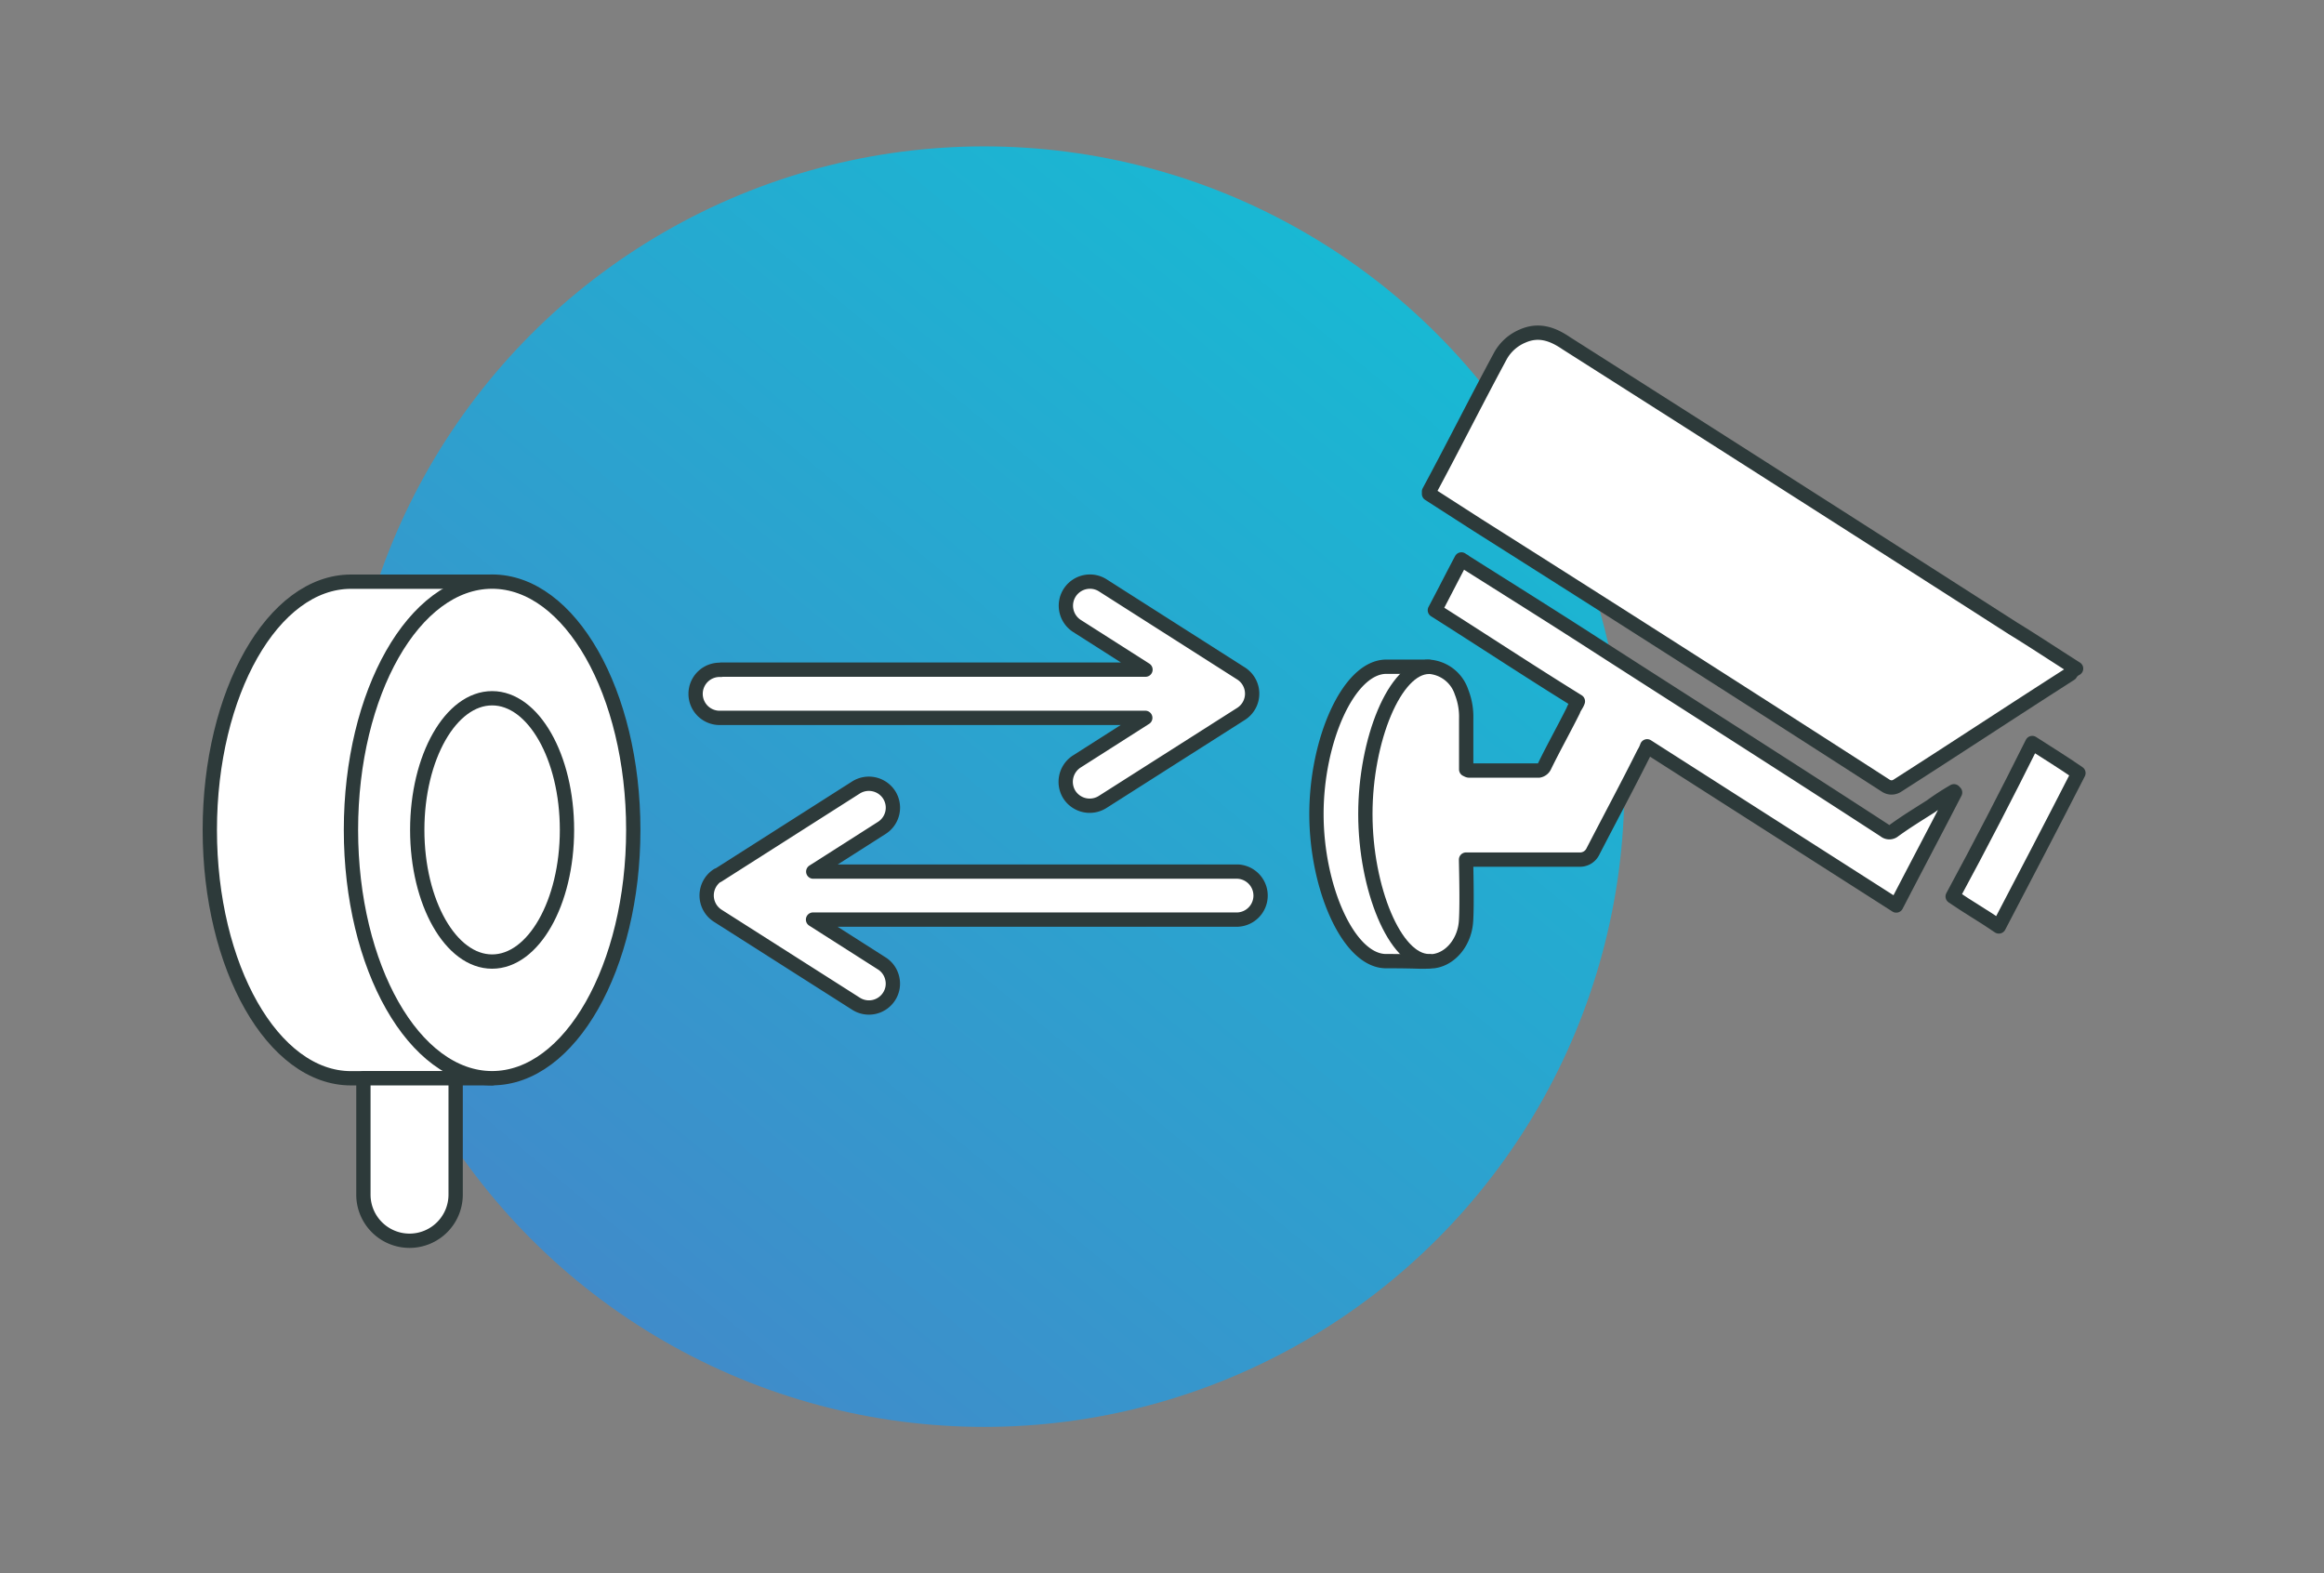
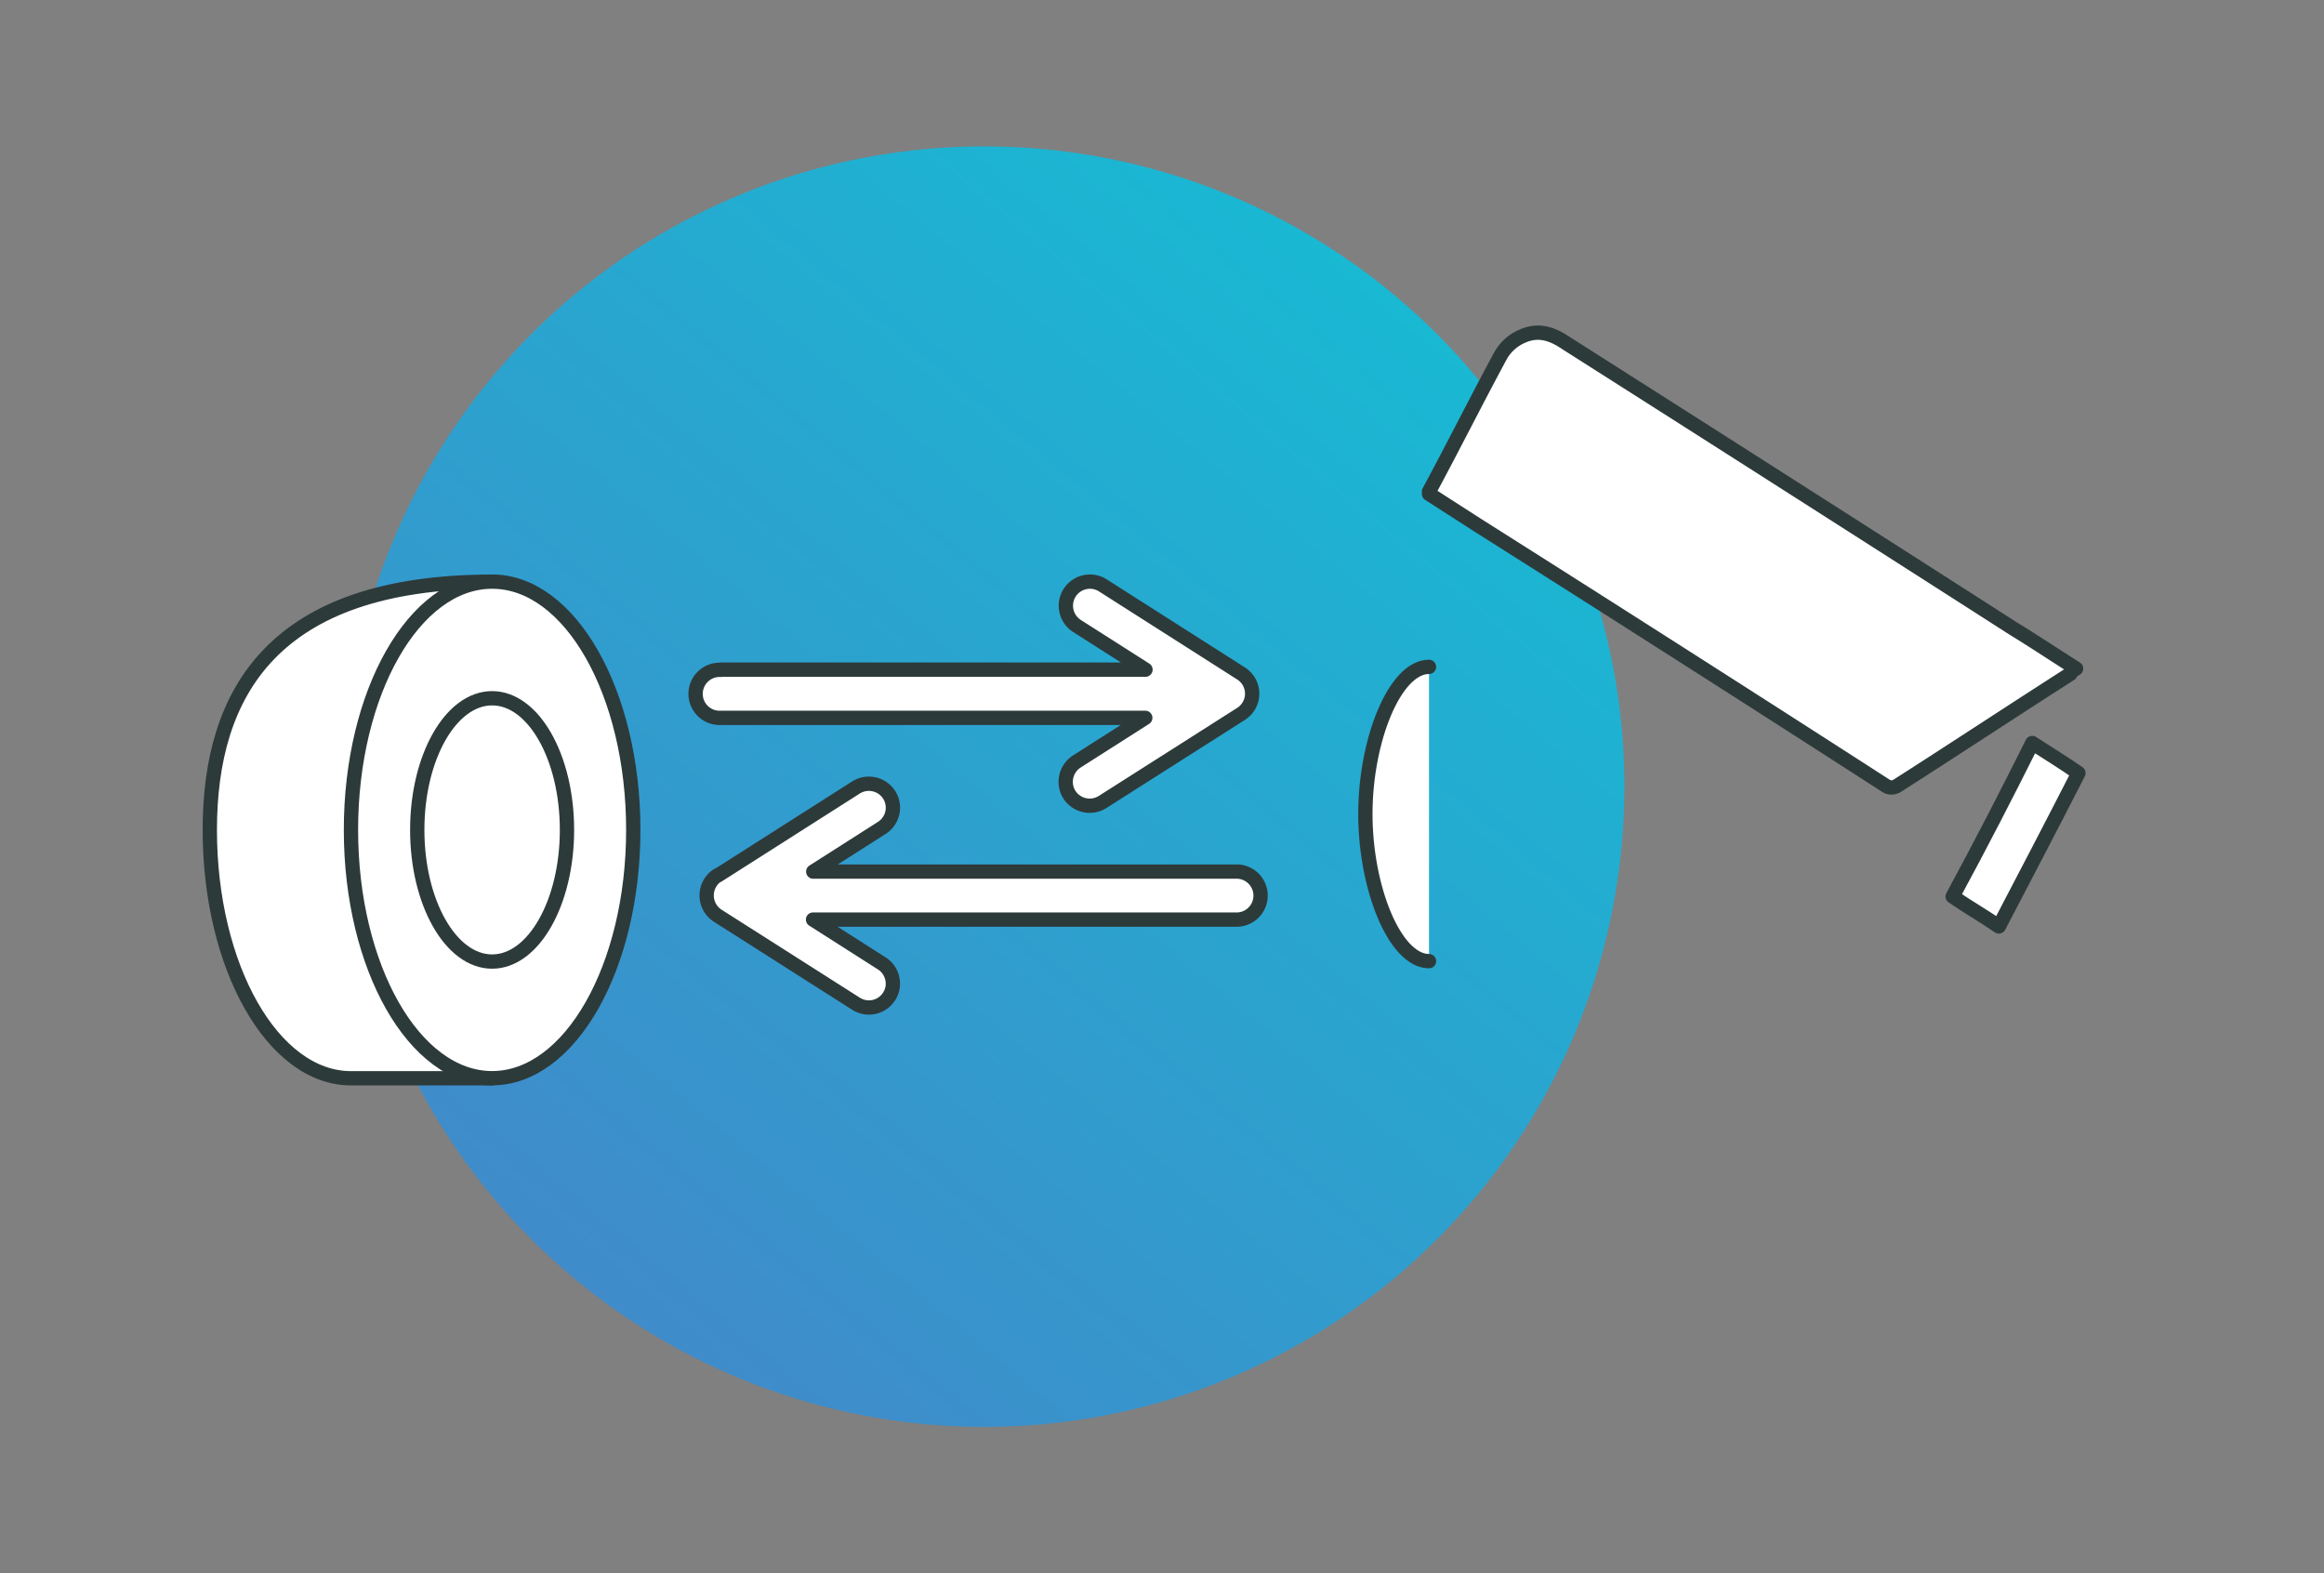
<svg xmlns="http://www.w3.org/2000/svg" id="Réteg_1" data-name="Réteg 1" viewBox="0 0 325 220">
  <rect x="0" y="0" width="325" height="220" fill="#808080" stroke="none" />
  <defs>
    <linearGradient id="Névtelen_színátmenet_6" x1="633.35" y1="-170.84" x2="812.42" y2="-170.84" gradientTransform="matrix(-0.64, 0.77, 0.77, 0.64, 730.12, -337.99)" gradientUnits="userSpaceOnUse">
      <stop offset="0" stop-color="#19b8d3" />
      <stop offset="1" stop-color="#408bca" />
    </linearGradient>
  </defs>
  <circle cx="137.63" cy="110" r="89.53" style="fill:url(#Névtelen_színátmenet_6)" />
-   <path d="M29.34,116.06c0,19.18,8.84,34.72,19.74,34.72H68.83l5.23-41.36L68.83,81.34H49.08C38.18,81.34,29.34,96.88,29.34,116.06Z" style="fill:#fff;stroke:#2d3a3a;stroke-linecap:round;stroke-linejoin:round;stroke-width:2px" />
+   <path d="M29.34,116.06c0,19.18,8.84,34.72,19.74,34.72H68.83l5.23-41.36L68.83,81.34C38.18,81.34,29.34,96.88,29.34,116.06Z" style="fill:#fff;stroke:#2d3a3a;stroke-linecap:round;stroke-linejoin:round;stroke-width:2px" />
  <ellipse cx="68.82" cy="116.05" rx="19.74" ry="34.72" style="fill:#fff;stroke:#2d3a3a;stroke-linecap:round;stroke-linejoin:round;stroke-width:2px" />
  <ellipse cx="68.82" cy="116.05" rx="10.47" ry="18.41" style="fill:#fff;stroke:#2d3a3a;stroke-linecap:round;stroke-linejoin:round;stroke-width:2px" />
-   <path d="M57.27,150.78h0a6.45,6.45,0,0,1,6.45,6.45V173.5a0,0,0,0,1,0,0H50.82a0,0,0,0,1,0,0V157.23A6.45,6.45,0,0,1,57.27,150.78Z" transform="translate(114.54 324.28) rotate(180)" style="fill:#fff;stroke:#2d3a3a;stroke-linecap:round;stroke-linejoin:round;stroke-width:2px" />
  <path d="M289.53,94.23c-8.07,5.16-16.13,10.48-24.2,15.64a1.46,1.46,0,0,1-1.61,0q-28.55-18.39-57.1-36.45l-6.78-4.36v-.32c3.39-6.29,6.62-12.74,10-19A6.35,6.35,0,0,1,212.91,47c2.26-1,4.19-.32,6.13,1q31.22,19.84,62.42,39.84c2.91,1.78,5.81,3.71,8.87,5.65A1.9,1.9,0,0,0,289.53,94.23Z" style="fill:#fff;stroke:#2d3a3a;stroke-linecap:round;stroke-linejoin:round;stroke-width:2px" />
  <path d="M284.2,103.9c2.26,1.45,4.36,2.75,6.46,4.2-3.71,7.26-7.42,14.35-11.13,21.45-2.1-1.45-4.36-2.74-6.46-4.19C277,118.1,280.66,111,284.2,103.9Z" style="fill:#fff;stroke:#2d3a3a;stroke-linecap:round;stroke-linejoin:round;stroke-width:2px" />
-   <path d="M184.1,113.83c0,10.31,4.5,20.57,9.73,20.57H194c5,0,4.43.16,6.5,0,2.42-.33,4.36-2.75,4.52-5.65.16-2.42,0-8.06,0-8.55h15.81a2,2,0,0,0,1.93-1.13c2.42-4.68,4.84-9.19,7.1-13.71a5.14,5.14,0,0,0,.48-1l34.84,22.26c2.75-5.32,5.49-10.48,8.23-15.8l-.16-.17a36.9,36.9,0,0,0-3.23,2.1c-1.77,1.13-3.38,2.1-5.16,3.39a1,1,0,0,1-1.29,0c-13.39-8.71-27.1-17.42-40.65-26.13-6-3.87-11.93-7.58-18.06-11.45-.16-.17-.32-.17-.49-.33-1.29,2.42-2.42,4.68-3.71,7.1,6.62,4.19,13.23,8.55,20,12.74-.17.49-.49.81-.65,1.29-1.29,2.58-2.74,5.17-4,7.75a1.08,1.08,0,0,1-.81.64h-9.68c-.16,0-.16,0-.48-.16v-7.1a9.36,9.36,0,0,0-.65-3.71,5.16,5.16,0,0,0-5.16-3.55h-5.37C188.6,93.25,184.1,103.51,184.1,113.83Z" style="fill:#fff;stroke:#2d3a3a;stroke-linecap:round;stroke-linejoin:round;stroke-width:2px" />
  <path d="M199.84,93.25c-4.78,0-8.9,10.26-8.9,20.58s4.12,20.57,8.9,20.57" style="fill:#fff;stroke:#2d3a3a;stroke-linecap:round;stroke-linejoin:round;stroke-width:2px" />
  <path d="M100.37,122.43l19.33-12.31a3.38,3.38,0,0,1,4.63,1,3.35,3.35,0,0,1-1,4.64l-9.6,6.12h59.38a3.36,3.36,0,0,1,0,6.71H113.7l9.6,6.12a3.31,3.31,0,0,1,1.48,2.11,3.27,3.27,0,0,1-.45,2.53,3.35,3.35,0,0,1-4.63,1l-19.33-12.3a3.37,3.37,0,0,1,0-5.67Z" style="fill:#fff;stroke:#2d3a3a;stroke-linecap:round;stroke-linejoin:round;stroke-width:2px" />
  <path d="M100.82,93.64h59.37l-9.6-6.12a3.37,3.37,0,0,1-1-4.64,3.38,3.38,0,0,1,2.84-1.55,3.34,3.34,0,0,1,1.8.53l19.32,12.31a3.35,3.35,0,0,1,0,5.66L154.2,112.14a3.38,3.38,0,0,1-4.64-1,3.38,3.38,0,0,1,1-4.64l9.6-6.12H100.82a3.36,3.36,0,1,1,0-6.71Z" style="fill:#fff;stroke:#2d3a3a;stroke-linecap:round;stroke-linejoin:round;stroke-width:2px" />
</svg>